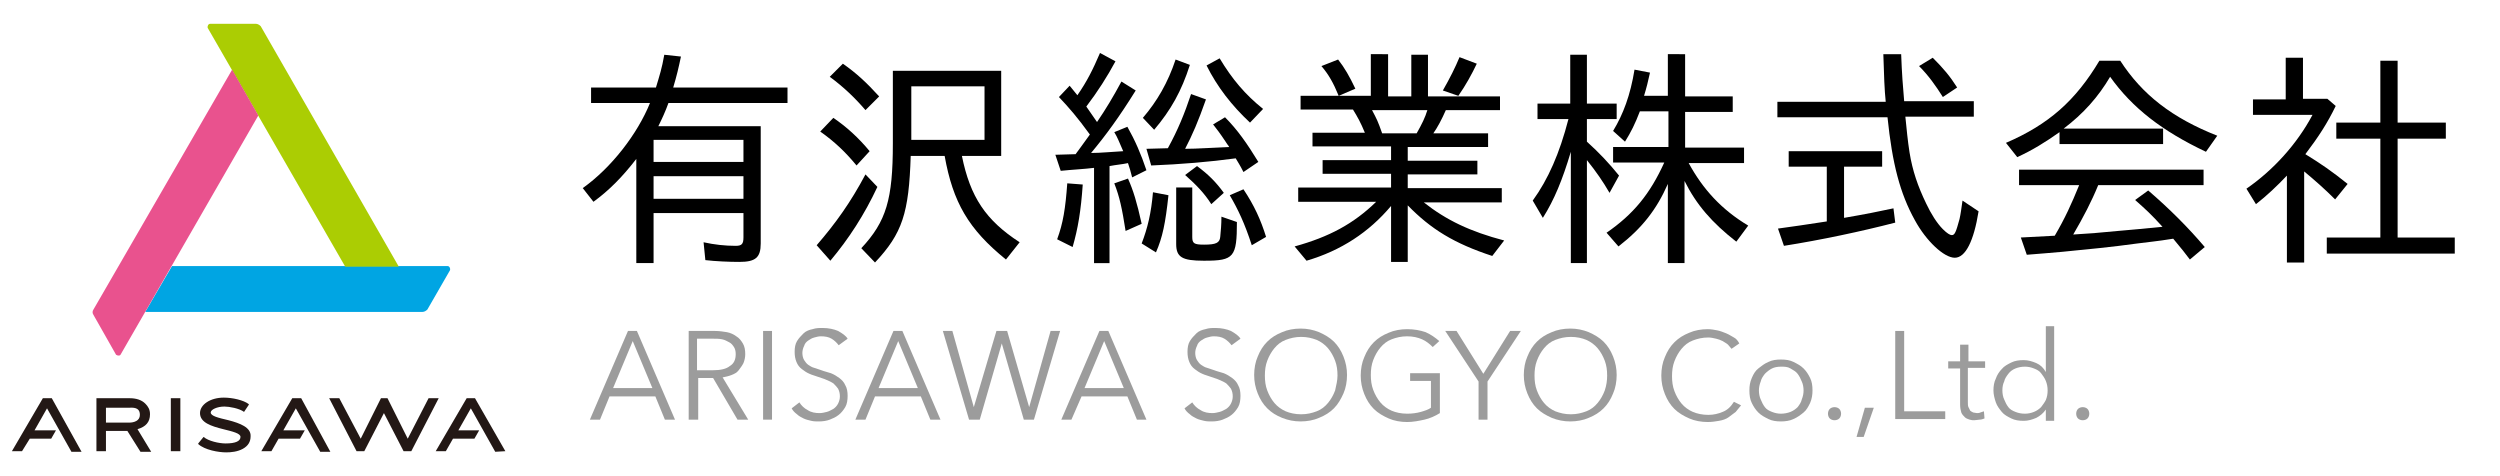
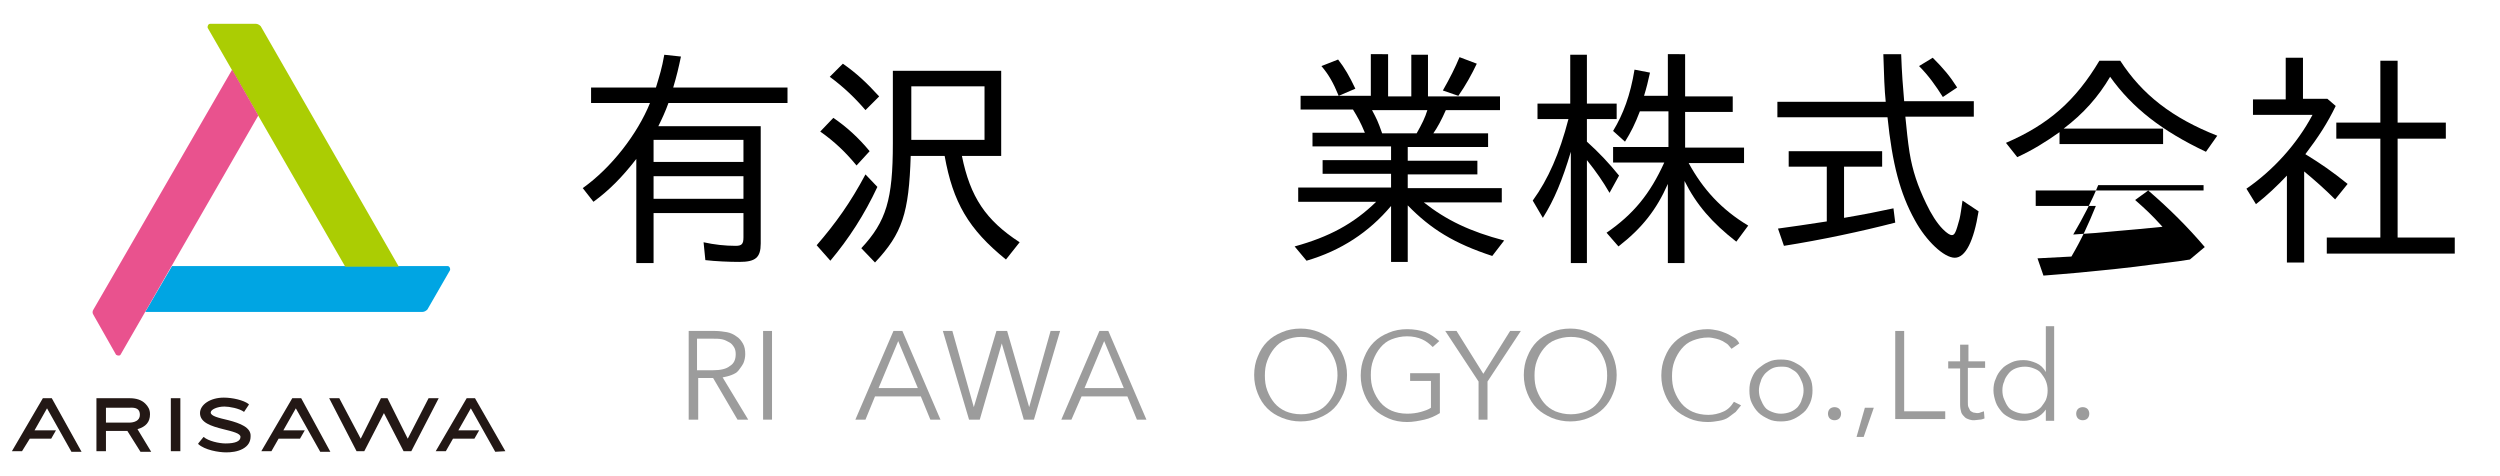
<svg xmlns="http://www.w3.org/2000/svg" version="1.1" id="レイヤー_1" x="0px" y="0px" viewBox="0 0 420 80" style="enable-background:new 0 0 420 80;" xml:space="preserve">
  <style type="text/css">
	.st0{fill:#00A5E3;}
	.st1{fill:#ABCD03;}
	.st2{fill:#E9528E;}
	.st3{fill:#231815;}
	.st4{enable-background:new    ;}
	.st5{fill:#9C9C9C;}
</style>
  <path class="st0" d="M75.2,44.7H28.9l-4.5,7.7H71c0.3,0,0.6-0.2,0.8-0.4l3.8-6.6C75.7,45.1,75.5,44.7,75.2,44.7z" />
  <path class="st1" d="M34.9,4.7L58,44.8h9L43.8,4.4C43.6,4.2,43.3,4,43,4h-7.7C35,4,34.8,4.4,34.9,4.7z" />
  <path class="st2" d="M20.3,59.5l23.1-40.1L39,11.7L15.7,52c-0.2,0.3-0.2,0.6,0,0.9l3.8,6.7C19.8,59.8,20.2,59.8,20.3,59.5z" />
  <g>
    <path class="st3" d="M23.1,72.1c1.4-0.4,2.1-1.2,2.1-2.5l0,0c0-0.8-0.3-1.3-0.8-1.8c-0.6-0.6-1.5-0.9-2.6-0.9h-5.6l0,0v8.9l0,0h1.6   l0,0v-3.4h3.6l2.2,3.5l0,0h1.8l0,0l0,0L23.1,72.1z M23.5,69.7c0,1-1,1.3-1.8,1.3h-3.9v-2.5h3.9C23,68.4,23.5,68.8,23.5,69.7   L23.5,69.7z" />
    <path class="st3" d="M30.3,66.9h-1.6l0,0v8.9l0,0h1.6l0,0V66.9C30.4,66.9,30.4,66.9,30.3,66.9z" />
    <path class="st3" d="M38.4,70.6L38.4,70.6c-1.7-0.4-3-0.7-3-1.3l0,0c0-0.5,1.1-1,2.3-1c0.8,0,2.5,0.3,3.3,0.9l0,0l0,0l0.8-1.2   c0,0,0,0,0-0.1c-0.9-0.7-2.8-1.1-4.2-1.1c-2.3,0-4,1.2-4,2.6l0,0c0,1.6,1.9,2.2,3.9,2.7c1.6,0.4,2.9,0.7,2.9,1.3l0,0   c0,0.7-0.8,1.1-2.5,1.1c-1.1,0-2.9-0.4-3.7-1.1l0,0l0,0l-0.9,1.1c0,0,0,0,0,0.1c1.1,1,3.4,1.4,4.7,1.4c0.8,0,1.9-0.1,2.8-0.6   c0.9-0.5,1.3-1.2,1.3-2.1l0,0C42.2,71.8,40.3,71.1,38.4,70.6z" />
    <path class="st3" d="M73.7,66.9L73.7,66.9H72l0,0l-3.5,6.8l-3.4-6.8l0,0H64l0,0l-3.4,6.8L57,66.9l0,0h-1.7l0,0l0,0l4.6,8.9l0,0h1.3   l0,0l3.3-6.4l3.3,6.4l0,0h1.3l0,0L73.7,66.9C73.7,67,73.7,66.9,73.7,66.9z" />
    <path class="st3" d="M8.7,66.9L8.7,66.9H7.2l0,0L2,75.8l0,0l0,0h1.7l0,0L5,73.7h3.6l0,0l0.8-1.4l0,0l0,0H5.8l2.1-3.7l4.1,7.3l0,0   h1.7l0,0l0,0L8.7,66.9z" />
    <path class="st3" d="M50.6,66.9L50.6,66.9h-1.5l0,0l-5.2,8.9l0,0l0,0h1.7l0,0l1.2-2.1h3.6l0,0l0.8-1.4l0,0l0,0h-3.6l2.1-3.7   l4.1,7.3l0,0h1.7l0,0l0,0L50.6,66.9z" />
    <path class="st3" d="M84.9,75.8l-5.1-8.9l0,0h-1.4l0,0l-5.2,8.9l0,0l0,0h1.7l0,0l1.2-2.1h3.6l0,0l0.8-1.4l0,0l0,0H77l2.1-3.7   l4.1,7.3l0,0L84.9,75.8C84.9,75.9,84.9,75.9,84.9,75.8C85,75.8,85,75.8,84.9,75.8z" />
  </g>
  <g class="st4">
-     <path class="st5" d="M100.8,70.5h-1.7l6.4-14.9h1.5l6.4,14.9h-1.7l-1.6-3.9h-7.7L100.8,70.5z M103,65.2h6.6l-3.3-7.9L103,65.2z" />
    <path class="st5" d="M117.2,70.5h-1.5V55.6h4.4c0.7,0,1.4,0.1,2,0.2c0.6,0.1,1.2,0.4,1.6,0.7c0.5,0.3,0.8,0.7,1.1,1.2   s0.4,1.1,0.4,1.8c0,0.5-0.1,1-0.3,1.5c-0.2,0.4-0.5,0.8-0.8,1.2s-0.7,0.6-1.2,0.8c-0.5,0.2-1,0.3-1.5,0.4l4.3,7.1h-1.8l-4.1-7h-2.5   V70.5z M117.2,62.2h2.6c1.2,0,2.2-0.2,2.8-0.7c0.7-0.4,1-1.1,1-2c0-0.5-0.1-0.9-0.3-1.2c-0.2-0.3-0.4-0.6-0.8-0.8s-0.7-0.4-1.2-0.5   s-1-0.1-1.5-0.1h-2.7V62.2z" />
    <path class="st5" d="M129.7,70.5h-1.5V55.6h1.5V70.5z" />
-     <path class="st5" d="M140.9,58c-0.3-0.4-0.7-0.8-1.2-1.1c-0.5-0.3-1.1-0.4-1.8-0.4c-0.4,0-0.7,0.1-1.1,0.2s-0.7,0.3-1,0.5   c-0.3,0.2-0.6,0.5-0.7,0.9c-0.2,0.4-0.3,0.8-0.3,1.2s0.1,0.9,0.3,1.2c0.2,0.3,0.4,0.6,0.7,0.8c0.3,0.2,0.6,0.4,1,0.5   s0.8,0.3,1.2,0.4c0.5,0.2,1,0.3,1.6,0.5c0.5,0.2,1,0.5,1.4,0.8c0.4,0.3,0.8,0.7,1,1.2c0.3,0.5,0.4,1.1,0.4,1.8   c0,0.7-0.1,1.4-0.4,1.9c-0.3,0.5-0.7,1-1.1,1.3c-0.5,0.4-1,0.6-1.5,0.8s-1.2,0.3-1.8,0.3c-0.4,0-0.9,0-1.3-0.1   c-0.4-0.1-0.9-0.2-1.3-0.4c-0.4-0.2-0.8-0.4-1.1-0.7c-0.4-0.3-0.7-0.6-0.9-1l1.3-1c0.3,0.5,0.8,1,1.4,1.3c0.6,0.4,1.3,0.5,2,0.5   c0.4,0,0.8-0.1,1.2-0.2c0.4-0.1,0.7-0.3,1.1-0.5c0.3-0.2,0.6-0.5,0.8-0.9c0.2-0.4,0.3-0.8,0.3-1.2c0-0.5-0.1-0.9-0.3-1.3   c-0.2-0.3-0.5-0.6-0.8-0.9c-0.3-0.2-0.7-0.4-1.2-0.6c-0.4-0.2-0.9-0.3-1.4-0.5c-0.5-0.2-1-0.3-1.4-0.5c-0.5-0.2-0.9-0.5-1.3-0.8   c-0.4-0.3-0.7-0.7-0.9-1.2s-0.3-1-0.3-1.7c0-0.7,0.1-1.3,0.4-1.8c0.3-0.5,0.7-0.9,1.1-1.3s1-0.6,1.5-0.7c0.6-0.2,1.1-0.2,1.7-0.2   c1,0,1.9,0.2,2.6,0.5c0.7,0.4,1.3,0.8,1.6,1.3L140.9,58z" />
    <path class="st5" d="M145.4,70.5h-1.7l6.4-14.9h1.5l6.4,14.9h-1.7l-1.6-3.9H147L145.4,70.5z M147.6,65.2h6.6l-3.3-7.9L147.6,65.2z" />
    <path class="st5" d="M163.6,68.4L163.6,68.4l3.8-12.8h1.8l3.7,12.8h0l3.6-12.8h1.6l-4.4,14.9H172l-3.7-12.8h0l-3.7,12.8h-1.8   l-4.4-14.9h1.6L163.6,68.4z" />
    <path class="st5" d="M180,70.5h-1.7l6.4-14.9h1.5l6.4,14.9H191l-1.6-3.9h-7.7L180,70.5z M182.2,65.2h6.6l-3.3-7.9L182.2,65.2z" />
-     <path class="st5" d="M206.9,58c-0.3-0.4-0.7-0.8-1.2-1.1c-0.5-0.3-1.1-0.4-1.8-0.4c-0.4,0-0.7,0.1-1.1,0.2s-0.7,0.3-1,0.5   c-0.3,0.2-0.6,0.5-0.7,0.9c-0.2,0.4-0.3,0.8-0.3,1.2s0.1,0.9,0.3,1.2c0.2,0.3,0.4,0.6,0.7,0.8c0.3,0.2,0.6,0.4,1,0.5   s0.8,0.3,1.2,0.4c0.5,0.2,1,0.3,1.6,0.5c0.5,0.2,1,0.5,1.4,0.8c0.4,0.3,0.8,0.7,1,1.2c0.3,0.5,0.4,1.1,0.4,1.8   c0,0.7-0.1,1.4-0.4,1.9c-0.3,0.5-0.7,1-1.1,1.3c-0.5,0.4-1,0.6-1.5,0.8s-1.2,0.3-1.8,0.3c-0.4,0-0.9,0-1.3-0.1   c-0.4-0.1-0.9-0.2-1.3-0.4c-0.4-0.2-0.8-0.4-1.1-0.7c-0.4-0.3-0.7-0.6-0.9-1l1.3-1c0.3,0.5,0.8,1,1.4,1.3c0.6,0.4,1.3,0.5,2,0.5   c0.4,0,0.8-0.1,1.2-0.2c0.4-0.1,0.7-0.3,1.1-0.5c0.3-0.2,0.6-0.5,0.8-0.9c0.2-0.4,0.3-0.8,0.3-1.2c0-0.5-0.1-0.9-0.3-1.3   c-0.2-0.3-0.5-0.6-0.8-0.9c-0.3-0.2-0.7-0.4-1.2-0.6c-0.4-0.2-0.9-0.3-1.4-0.5c-0.5-0.2-1-0.3-1.4-0.5c-0.5-0.2-0.9-0.5-1.3-0.8   c-0.4-0.3-0.7-0.7-0.9-1.2s-0.3-1-0.3-1.7c0-0.7,0.1-1.3,0.4-1.8c0.3-0.5,0.7-0.9,1.1-1.3s1-0.6,1.5-0.7c0.6-0.2,1.1-0.2,1.7-0.2   c1,0,1.9,0.2,2.6,0.5c0.7,0.4,1.3,0.8,1.6,1.3L206.9,58z" />
    <path class="st5" d="M226.3,63c0,1.1-0.2,2.2-0.6,3.1s-0.9,1.8-1.6,2.5c-0.7,0.7-1.5,1.2-2.5,1.6c-0.9,0.4-2,0.6-3.1,0.6   c-1.1,0-2.1-0.2-3.1-0.6s-1.8-0.9-2.5-1.6c-0.7-0.7-1.2-1.5-1.6-2.5c-0.4-1-0.6-2-0.6-3.1c0-1.1,0.2-2.2,0.6-3.1   c0.4-1,0.9-1.8,1.6-2.5c0.7-0.7,1.5-1.2,2.5-1.6c0.9-0.4,2-0.6,3.1-0.6c1.1,0,2.1,0.2,3.1,0.6c0.9,0.4,1.8,0.9,2.5,1.6   c0.7,0.7,1.2,1.5,1.6,2.5C226.1,60.9,226.3,61.9,226.3,63z M224.7,63.1c0-0.9-0.1-1.7-0.4-2.5c-0.3-0.8-0.7-1.5-1.2-2.1   c-0.5-0.6-1.2-1.1-1.9-1.4c-0.8-0.3-1.6-0.5-2.6-0.5s-1.8,0.2-2.6,0.5s-1.4,0.8-1.9,1.4c-0.5,0.6-0.9,1.3-1.2,2.1   c-0.3,0.8-0.4,1.6-0.4,2.5c0,0.9,0.1,1.7,0.4,2.5c0.3,0.8,0.7,1.5,1.2,2.1s1.2,1.1,1.9,1.4s1.6,0.5,2.6,0.5s1.8-0.2,2.6-0.5   c0.8-0.3,1.4-0.8,1.9-1.4c0.5-0.6,0.9-1.3,1.2-2.1C224.5,64.7,224.7,63.9,224.7,63.1z" />
    <path class="st5" d="M240.7,58.3c-0.5-0.5-1.1-1-1.8-1.3c-0.7-0.3-1.5-0.5-2.5-0.5c-1,0-1.8,0.2-2.6,0.5s-1.4,0.8-1.9,1.4   c-0.5,0.6-0.9,1.3-1.2,2.1c-0.3,0.8-0.4,1.6-0.4,2.5c0,0.9,0.1,1.7,0.4,2.5c0.3,0.8,0.7,1.5,1.2,2.1s1.2,1.1,1.9,1.4   s1.6,0.5,2.6,0.5c0.8,0,1.6-0.1,2.3-0.3c0.7-0.2,1.3-0.4,1.7-0.7V64h-3.5v-1.3h5v6.7c-0.8,0.5-1.7,0.9-2.6,1.1   c-0.9,0.2-1.9,0.4-2.9,0.4c-1.1,0-2.2-0.2-3.1-0.6s-1.8-0.9-2.5-1.6c-0.7-0.7-1.2-1.5-1.6-2.5s-0.6-2-0.6-3.1   c0-1.1,0.2-2.2,0.6-3.1c0.4-1,0.9-1.8,1.6-2.5c0.7-0.7,1.5-1.2,2.5-1.6c0.9-0.4,2-0.6,3.1-0.6c1.2,0,2.2,0.2,3.1,0.5   c0.9,0.4,1.6,0.9,2.3,1.5L240.7,58.3z" />
    <path class="st5" d="M249.9,70.5h-1.5v-6.4l-5.6-8.5h1.9l4.5,7.2l4.5-7.2h1.8l-5.6,8.5V70.5z" />
    <path class="st5" d="M271.6,63c0,1.1-0.2,2.2-0.6,3.1c-0.4,1-0.9,1.8-1.6,2.5c-0.7,0.7-1.5,1.2-2.5,1.6c-0.9,0.4-2,0.6-3.1,0.6   c-1.1,0-2.1-0.2-3.1-0.6c-0.9-0.4-1.8-0.9-2.5-1.6c-0.7-0.7-1.2-1.5-1.6-2.5s-0.6-2-0.6-3.1c0-1.1,0.2-2.2,0.6-3.1   c0.4-1,0.9-1.8,1.6-2.5c0.7-0.7,1.5-1.2,2.5-1.6c0.9-0.4,2-0.6,3.1-0.6c1.1,0,2.1,0.2,3.1,0.6c0.9,0.4,1.8,0.9,2.5,1.6   c0.7,0.7,1.2,1.5,1.6,2.5C271.4,60.9,271.6,61.9,271.6,63z M270,63.1c0-0.9-0.1-1.7-0.4-2.5c-0.3-0.8-0.7-1.5-1.2-2.1   c-0.5-0.6-1.2-1.1-1.9-1.4s-1.6-0.5-2.6-0.5s-1.8,0.2-2.6,0.5c-0.8,0.3-1.4,0.8-1.9,1.4c-0.5,0.6-0.9,1.3-1.2,2.1   c-0.3,0.8-0.4,1.6-0.4,2.5c0,0.9,0.1,1.7,0.4,2.5c0.3,0.8,0.7,1.5,1.2,2.1c0.5,0.6,1.2,1.1,1.9,1.4c0.8,0.3,1.6,0.5,2.6,0.5   s1.8-0.2,2.6-0.5s1.4-0.8,1.9-1.4s0.9-1.3,1.2-2.1C269.9,64.7,270,63.9,270,63.1z" />
    <path class="st5" d="M292.5,68.1c-0.3,0.4-0.6,0.7-0.9,1.1c-0.4,0.3-0.8,0.6-1.2,0.9s-1,0.5-1.6,0.6c-0.6,0.1-1.2,0.2-1.9,0.2   c-1.1,0-2.2-0.2-3.1-0.6s-1.8-0.9-2.5-1.6c-0.7-0.7-1.2-1.5-1.6-2.5s-0.6-2-0.6-3.1c0-1.1,0.2-2.2,0.6-3.1c0.4-1,0.9-1.8,1.6-2.5   c0.7-0.7,1.5-1.2,2.5-1.6c0.9-0.4,2-0.6,3.1-0.6c0.5,0,1.1,0.1,1.6,0.2s1,0.3,1.5,0.5c0.5,0.2,0.9,0.5,1.3,0.7s0.7,0.6,0.9,1   l-1.3,0.9c-0.2-0.2-0.4-0.5-0.6-0.7s-0.6-0.4-0.9-0.6c-0.4-0.2-0.7-0.3-1.1-0.4c-0.4-0.1-0.9-0.2-1.3-0.2c-1,0-1.8,0.2-2.6,0.5   c-0.8,0.3-1.4,0.8-1.9,1.4c-0.5,0.6-0.9,1.3-1.2,2.1c-0.3,0.8-0.4,1.6-0.4,2.5s0.1,1.7,0.4,2.5s0.7,1.5,1.2,2.1   c0.5,0.6,1.2,1.1,1.9,1.4s1.6,0.5,2.6,0.5c0.9,0,1.7-0.2,2.4-0.5c0.8-0.3,1.4-0.9,1.9-1.7L292.5,68.1z" />
    <path class="st5" d="M304.5,65.6c0,0.7-0.1,1.4-0.4,2.1c-0.3,0.6-0.6,1.2-1.1,1.6s-1,0.8-1.7,1.1c-0.6,0.3-1.4,0.4-2.1,0.4   c-0.8,0-1.5-0.1-2.1-0.4c-0.6-0.3-1.2-0.6-1.7-1.1s-0.8-1-1.1-1.6c-0.3-0.6-0.4-1.3-0.4-2.1s0.1-1.4,0.4-2.1s0.6-1.2,1.1-1.6   s1-0.8,1.7-1.1c0.6-0.3,1.3-0.4,2.1-0.4c0.8,0,1.5,0.1,2.1,0.4c0.6,0.3,1.2,0.6,1.7,1.1s0.8,1,1.1,1.6S304.5,64.8,304.5,65.6z    M303,65.6c0-0.5-0.1-1.1-0.3-1.5c-0.2-0.5-0.4-0.9-0.7-1.3c-0.3-0.4-0.7-0.6-1.2-0.9s-1-0.3-1.6-0.3s-1.1,0.1-1.5,0.3   s-0.8,0.5-1.2,0.9c-0.3,0.4-0.6,0.8-0.7,1.3c-0.2,0.5-0.3,1-0.3,1.5s0.1,1.1,0.3,1.5c0.2,0.5,0.4,0.9,0.7,1.3   c0.3,0.4,0.7,0.6,1.2,0.8s1,0.3,1.5,0.3s1.1-0.1,1.6-0.3s0.9-0.5,1.2-0.8c0.3-0.4,0.6-0.8,0.7-1.3C302.9,66.6,303,66.1,303,65.6z" />
    <path class="st5" d="M309.3,69.5c0,0.3-0.1,0.6-0.3,0.8c-0.2,0.2-0.5,0.3-0.8,0.3s-0.6-0.1-0.8-0.3c-0.2-0.2-0.3-0.5-0.3-0.8   s0.1-0.6,0.3-0.8c0.2-0.2,0.5-0.3,0.8-0.3s0.6,0.1,0.8,0.3C309.2,68.9,309.3,69.2,309.3,69.5z" />
    <path class="st5" d="M313.1,73.4h-1.2l1.4-4.9h1.5L313.1,73.4z" />
    <path class="st5" d="M319.9,69.1h6.9v1.3h-8.4V55.6h1.5V69.1z" />
    <path class="st5" d="M333.4,61.8h-2.8v5.7c0,0.4,0,0.7,0.1,0.9c0.1,0.2,0.2,0.4,0.3,0.6c0.1,0.1,0.3,0.2,0.5,0.3   c0.2,0,0.4,0.1,0.6,0.1c0.2,0,0.4,0,0.6-0.1c0.2-0.1,0.4-0.1,0.6-0.2l0.1,1.2c-0.3,0.1-0.5,0.2-0.8,0.2c-0.3,0-0.6,0.1-0.9,0.1   c-0.3,0-0.5,0-0.8-0.1c-0.3-0.1-0.6-0.2-0.8-0.4s-0.5-0.5-0.6-0.8s-0.2-0.8-0.2-1.3v-6.1h-2v-1.2h2v-2.8h1.4v2.8h2.8V61.8z" />
    <path class="st5" d="M343.7,68.8c-0.4,0.6-1,1.1-1.6,1.4c-0.7,0.3-1.4,0.5-2.1,0.5c-0.8,0-1.5-0.1-2.1-0.4   c-0.6-0.3-1.2-0.6-1.6-1.1c-0.4-0.5-0.8-1-1-1.6c-0.2-0.6-0.4-1.3-0.4-2c0-0.7,0.1-1.4,0.4-2c0.2-0.6,0.6-1.2,1-1.6   c0.4-0.5,1-0.8,1.6-1.1c0.6-0.3,1.3-0.4,2.1-0.4c0.7,0,1.4,0.2,2.1,0.5c0.7,0.3,1.2,0.8,1.6,1.5h0v-7.7h1.4v15.9h-1.4L343.7,68.8   L343.7,68.8z M336.4,65.6c0,0.5,0.1,1.1,0.3,1.5c0.2,0.5,0.4,0.9,0.7,1.3c0.3,0.4,0.7,0.6,1.2,0.8s1,0.3,1.6,0.3   c0.5,0,1-0.1,1.5-0.3s0.9-0.5,1.2-0.8c0.3-0.4,0.6-0.8,0.8-1.2c0.2-0.5,0.3-1,0.3-1.6c0-0.6-0.1-1.1-0.3-1.6   c-0.2-0.5-0.5-0.9-0.8-1.3c-0.3-0.4-0.7-0.6-1.2-0.8s-1-0.3-1.5-0.3c-0.6,0-1.1,0.1-1.6,0.3s-0.9,0.5-1.2,0.9   c-0.3,0.4-0.6,0.8-0.7,1.3C336.5,64.5,336.4,65,336.4,65.6z" />
    <path class="st5" d="M351,69.5c0,0.3-0.1,0.6-0.3,0.8c-0.2,0.2-0.5,0.3-0.8,0.3c-0.3,0-0.6-0.1-0.8-0.3c-0.2-0.2-0.3-0.5-0.3-0.8   s0.1-0.6,0.3-0.8c0.2-0.2,0.5-0.3,0.8-0.3c0.3,0,0.6,0.1,0.8,0.3C350.9,68.9,351,69.2,351,69.5z" />
  </g>
  <g>
    <g>
      <path d="M114.4,9.5c-0.4,1.9-0.7,3.2-1.3,5.2h19.2v2.6h-20c-0.5,1.4-1.1,2.7-1.7,3.9h17.2v19.7c0,2.4-0.9,3.1-3.6,3.1    c-1.7,0-4-0.1-5.7-0.3l-0.3-3c1.8,0.4,3.6,0.6,5.4,0.6c1,0,1.3-0.3,1.3-1.4v-4.1h-15.1v8.4h-2.9V26.7c-2.4,3.1-4.6,5.3-7.2,7.2    l-1.8-2.3c4.8-3.4,9.2-9.1,11.3-14.3h-9.9v-2.6h10.9c0.6-2,1-3.2,1.4-5.5L114.4,9.5z M109.8,23.5v3.7h15.1v-3.7H109.8z     M109.8,29.6v3.8h15.1v-3.8H109.8z" />
      <path d="M147.4,31.4c-2.2,4.7-4.8,8.7-7.9,12.4l-2.3-2.6c3.2-3.7,5.7-7.2,8.2-11.9L147.4,31.4z M140,19.8c2.2,1.5,4.2,3.3,6.1,5.6    l-2.2,2.4c-1.9-2.3-3.7-4-6.1-5.7L140,19.8z M141.6,10.7c2.3,1.6,4,3.2,6.1,5.5l-2.3,2.3c-1.8-2.1-3.7-3.9-6-5.6L141.6,10.7z     M168.2,11.9v14.3h-6.6c1.4,6.9,4,10.8,9.7,14.5l-2.3,2.9c-6.3-5.1-8.9-9.6-10.3-17.4h-5.7c-0.3,9.6-1.4,13-6,17.9l-2.3-2.4    c4.2-4.5,5.3-8.2,5.3-17.6V11.9H168.2z M153.1,14.5v9h12.3v-9H153.1z" />
-       <path d="M187.4,10.3c-1.4,2.6-3,5.1-4.9,7.6l1.8,2.6c1.5-2.2,2.7-4.2,4.1-6.8l2.4,1.5c-2.8,4.5-5,7.5-7.5,10.5    c1.6,0,3.5-0.2,5.4-0.3c-0.8-1.8-0.9-2.2-1.5-3.2l2.2-0.9c1.3,2.3,2.3,4.6,3.2,7.3l-2.4,1.2c-0.3-1.2-0.4-1.5-0.7-2.4    c-0.9,0.2-2.1,0.3-3.1,0.5v16.3h-2.6v-16c-1.6,0.2-3.7,0.3-5.6,0.5l-0.9-2.7l3.4-0.1c0.5-0.7,1.2-1.6,2.4-3.3    c-2.1-2.9-3.5-4.5-5.2-6.3l1.8-1.9L181,16c1.6-2.3,2.6-4.3,3.8-7.1L187.4,10.3z M181.9,31c-0.3,4.4-0.8,7.4-1.7,10.5l-2.6-1.3    c1-2.7,1.4-5.2,1.7-9.4L181.9,31z M189.5,30c0.9,2,1.5,4,2.3,7.6l-2.7,1.2c-0.6-3.8-1-5.7-1.9-8L189.5,30z M196.3,32.8    c-0.5,4.7-1,7.1-2.1,9.6l-2.4-1.5c1-2.6,1.6-5.1,1.9-8.6L196.3,32.8z M199.9,10.9c-1.4,4.4-3.2,7.6-6,10.9l-1.9-2    c2.4-2.8,4.2-5.9,5.5-9.8L199.9,10.9z M202.6,16.7c-1.3,3.7-2.3,6-3.5,8.3c2.1,0,4.6-0.2,7.4-0.3c-0.2-0.4-0.1-0.1-0.6-0.9    c-1-1.5-1.4-2-2.1-2.9l2-1.2c2.1,2.1,3.7,4.4,5.6,7.5l-2.5,1.7c-0.6-1.2-0.9-1.6-1.3-2.3c-4.4,0.6-9.2,1-14.2,1.2l-0.8-2.8    l3.6-0.1c1.7-3.1,2.8-5.8,3.9-9.1L202.6,16.7z M200.3,31.6v8.2c0,1.1,0.3,1.3,2,1.3c2,0,2.6-0.3,2.7-1.3c0.1-1,0.2-2.1,0.2-3.4    l2.6,0.9c0,5.9-0.5,6.5-5.4,6.5h-0.2c-3.6,0-4.6-0.6-4.6-2.8v-9.5H200.3z M201.1,27.9c1.9,1.4,3.2,2.7,4.5,4.5l-2.1,1.9    c-1.2-1.9-2.6-3.3-4.4-4.9L201.1,27.9z M204.9,9.8c2.1,3.5,4.3,6.1,7.3,8.5l-2.2,2.3c-3.1-2.9-5.5-6-7.3-9.6L204.9,9.8z     M208.9,31.8c1.8,2.7,2.9,5.1,3.8,8l-2.4,1.4c-1.2-3.7-2.3-6-3.7-8.4L208.9,31.8z" />
      <path d="M233.2,9.2v7h3.9v-7h2.8v7h12.1v2.3h-9.1c-0.7,1.6-1.4,2.9-2.1,3.9h9.2v2.3h-13.5v2.3h11.7v2.3h-11.7v2.3h15.8v2.4h-13.1    c3.8,3,7.8,4.9,13.5,6.4l-2,2.6c-6.4-2.1-10.3-4.5-14.2-8.5v9.5h-2.8v-9.4c-3.7,4.4-8.4,7.5-14.2,9.2l-2-2.4    c5.8-1.6,9.9-3.8,13.7-7.5h-13.1v-2.4h15.6v-2.3h-11.5v-2.3h11.5v-2.3h-13.2v-2.3h8.8c-0.7-1.7-1.2-2.6-2-3.9h-8.8v-2.3h11.8v-7    H233.2z M224.8,10c1.1,1.4,1.9,2.8,2.9,4.9l-2.8,1.2c-0.9-2.2-1.7-3.6-2.9-5L224.8,10z M230.5,18.5c0.8,1.5,1,1.9,1.7,3.9h5.8    c0.9-1.6,1.4-2.6,1.8-3.9H230.5z M248.1,10.7c-0.8,1.7-1.9,3.7-3.1,5.4l-2.6-0.9c1.2-2.1,2.1-3.9,2.8-5.6L248.1,10.7z" />
    </g>
    <g>
      <path d="M266.6,9.2v8.2h5V20h-5v3.8c2.1,1.9,3.7,3.6,5.4,5.7l-1.6,2.9c-1.1-1.9-2.2-3.5-3.8-5.5v17.3h-2.7V25.5    c-1.4,4.7-2.8,8.1-4.7,11.1l-1.7-2.9c2.6-3.6,4.5-7.9,6-13.7h-5.2v-2.6h5.5V9.2H266.6z M283.1,9.2v7h8v2.6h-8v6h9.9v2.6h-9.3    c2.4,4.4,5.5,7.8,10,10.5l-2,2.7c-4.1-3.2-6.7-6.2-8.7-10.2v13.8h-2.8V30.9c-1.9,4.3-4.3,7.4-8.3,10.5l-2-2.3    c4.5-3.1,7.3-6.5,9.7-11.8H271v-2.6h9.3v-6h-4.8c-0.8,2.1-1.5,3.5-2.5,5.1l-2-1.8c1.7-2.8,2.9-6,3.6-10.3l2.6,0.5    c-0.3,1.4-0.6,2.6-1,3.9h4v-7H283.1z" />
      <path d="M319.4,9.2c0.1,2.9,0.3,5.6,0.5,7.8h11.7v2.6h-11.5c0.2,2,0.4,4.1,0.7,6c0.5,3.1,1.4,5.7,2.8,8.6c0.8,1.7,1.8,3.3,2.8,4.3    c0.7,0.7,1.2,1,1.5,1c0.5,0,0.7-0.5,1.3-2.7c0.2-0.9,0.3-1.7,0.5-3.1l2.7,1.8c-0.8,5-2.2,7.8-4,7.8c-1.8,0-4.8-2.8-6.7-6.3    c-2.5-4.5-3.8-9.5-4.6-17.3h-18.5v-2.6h18.2c-0.2-1.9-0.3-4.5-0.4-8H319.4z M316.2,25.4V28h-6.4v8.6c3.5-0.6,6-1.1,8.3-1.6    l0.3,2.4c-5.8,1.5-12.4,2.9-18.7,3.9l-1-2.9c2.2-0.3,5-0.7,8.2-1.2V28h-6.4v-2.6H316.2z M324.7,9.7c1.8,1.8,2.9,3.1,4.1,5    l-2.4,1.6c-1.2-1.9-2.4-3.6-4-5.2L324.7,9.7z" />
-       <path d="M356.2,10.2c3.7,5.7,8.7,9.6,16.3,12.6l-1.9,2.7c-7.4-3.5-12.4-7.4-16.1-12.6c-2,3.4-4.5,6.2-7.8,8.7h16.7v2.6h-17.4v-2    c-2.4,1.7-4.5,3-7.1,4.2L337,24c7.2-3.1,11.7-7.1,15.7-13.8H356.2z M370.2,28.5v2.6h-17.7c-1.1,2.7-2.5,5.4-4.2,8.3    c3.1-0.2,4.5-0.3,7.5-0.6c2.6-0.2,4.3-0.4,7.5-0.7c-1.9-2.1-2.9-3-4.6-4.5l2.2-1.6c3.6,3.1,6.7,6.2,9.5,9.5l-2.5,2.1    c-1-1.3-1.2-1.6-2.8-3.5c-3.1,0.5-3.8,0.5-6,0.8c-4.3,0.6-8.5,1-12.6,1.4c-2.4,0.2-3.3,0.3-6,0.5l-1-2.9c1.8-0.1,4-0.2,5.7-0.3    c1.7-2.9,2.8-5.3,4.1-8.5h-10.1v-2.6H370.2z" />
+       <path d="M356.2,10.2c3.7,5.7,8.7,9.6,16.3,12.6l-1.9,2.7c-7.4-3.5-12.4-7.4-16.1-12.6c-2,3.4-4.5,6.2-7.8,8.7h16.7v2.6h-17.4v-2    c-2.4,1.7-4.5,3-7.1,4.2L337,24c7.2-3.1,11.7-7.1,15.7-13.8H356.2z M370.2,28.5v2.6h-17.7c-1.1,2.7-2.5,5.4-4.2,8.3    c3.1-0.2,4.5-0.3,7.5-0.6c2.6-0.2,4.3-0.4,7.5-0.7c-1.9-2.1-2.9-3-4.6-4.5l2.2-1.6c3.6,3.1,6.7,6.2,9.5,9.5l-2.5,2.1    c-3.1,0.5-3.8,0.5-6,0.8c-4.3,0.6-8.5,1-12.6,1.4c-2.4,0.2-3.3,0.3-6,0.5l-1-2.9c1.8-0.1,4-0.2,5.7-0.3    c1.7-2.9,2.8-5.3,4.1-8.5h-10.1v-2.6H370.2z" />
      <path d="M386.9,9.6v7h4.1l1.4,1.2c-1.4,2.9-2.9,5.2-5.1,8.1c2.6,1.6,4.5,2.9,7.1,5l-2.1,2.6c-1.8-1.8-3.4-3.2-5.2-4.7v15.3h-2.9    V29.5c-1.6,1.7-3.4,3.4-5.2,4.8l-1.6-2.6c4.5-3.1,8.5-7.5,11.1-12.4h-10v-2.6h5.5v-7H386.9z M402.8,10.2v10.4h8.1v2.7h-8.1v16.6    h9.6v2.7h-21.5v-2.7h9V23.3h-7.4v-2.7h7.4V10.2H402.8z" />
    </g>
  </g>
</svg>